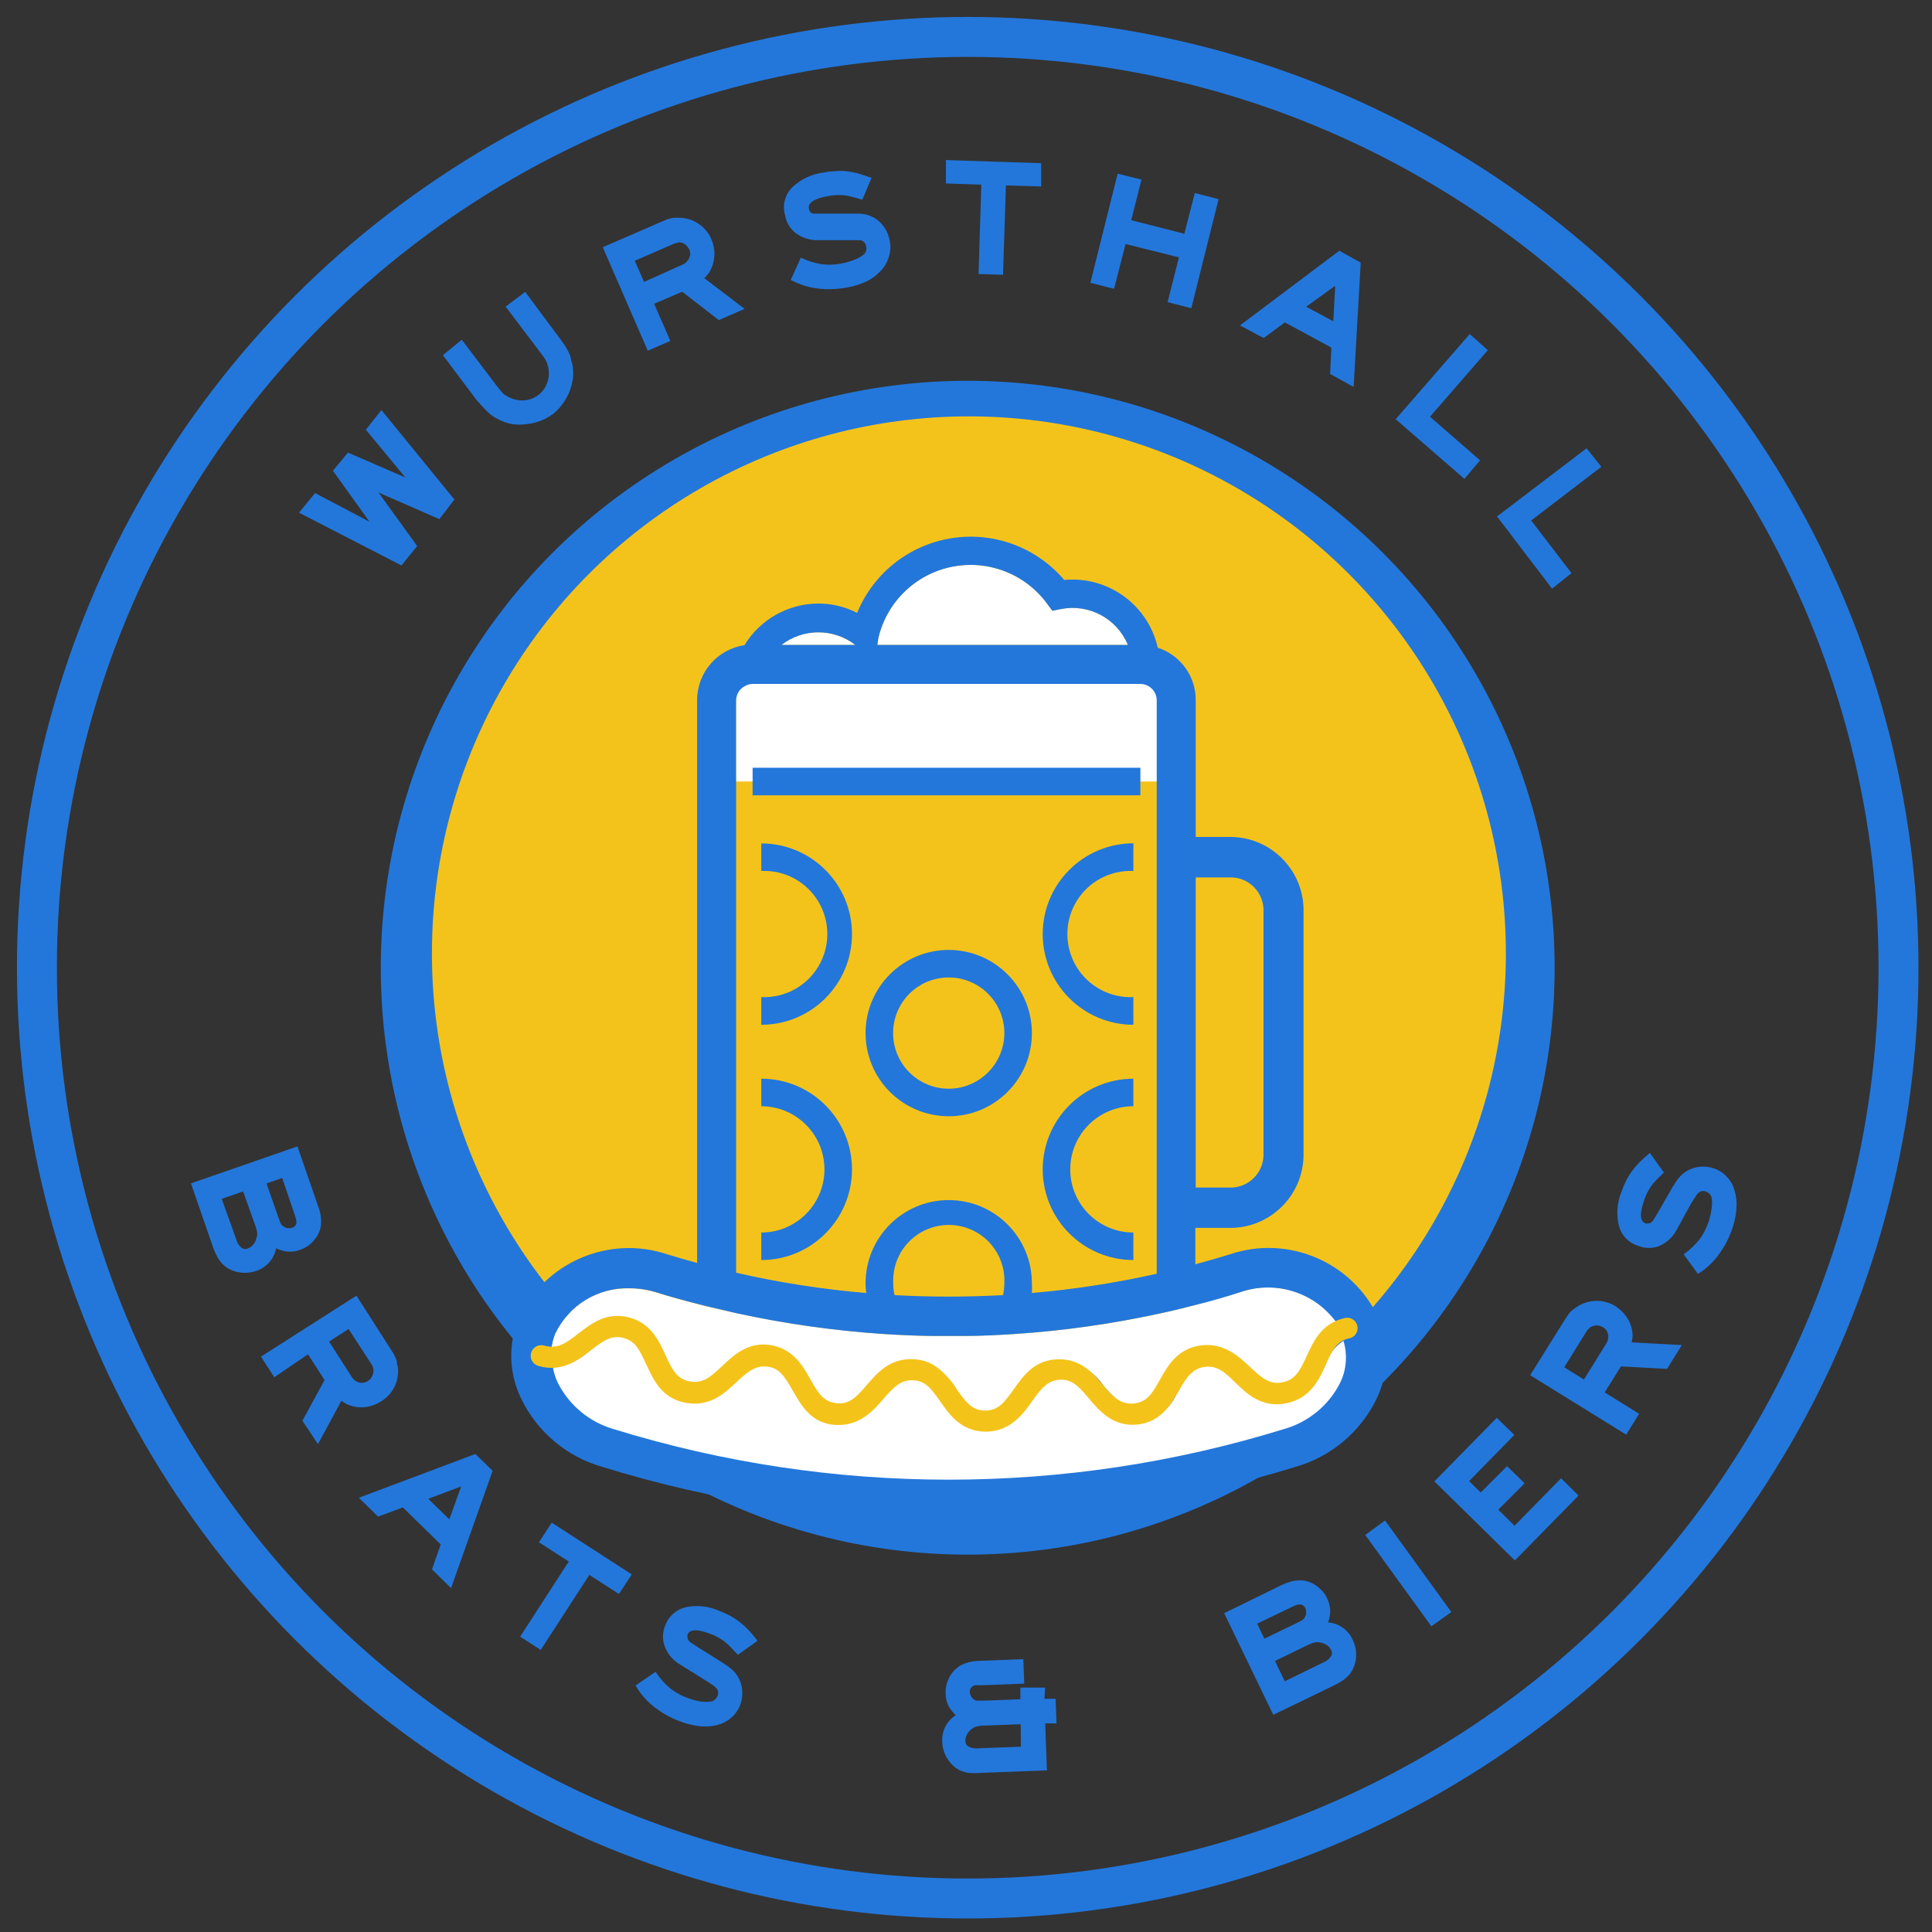
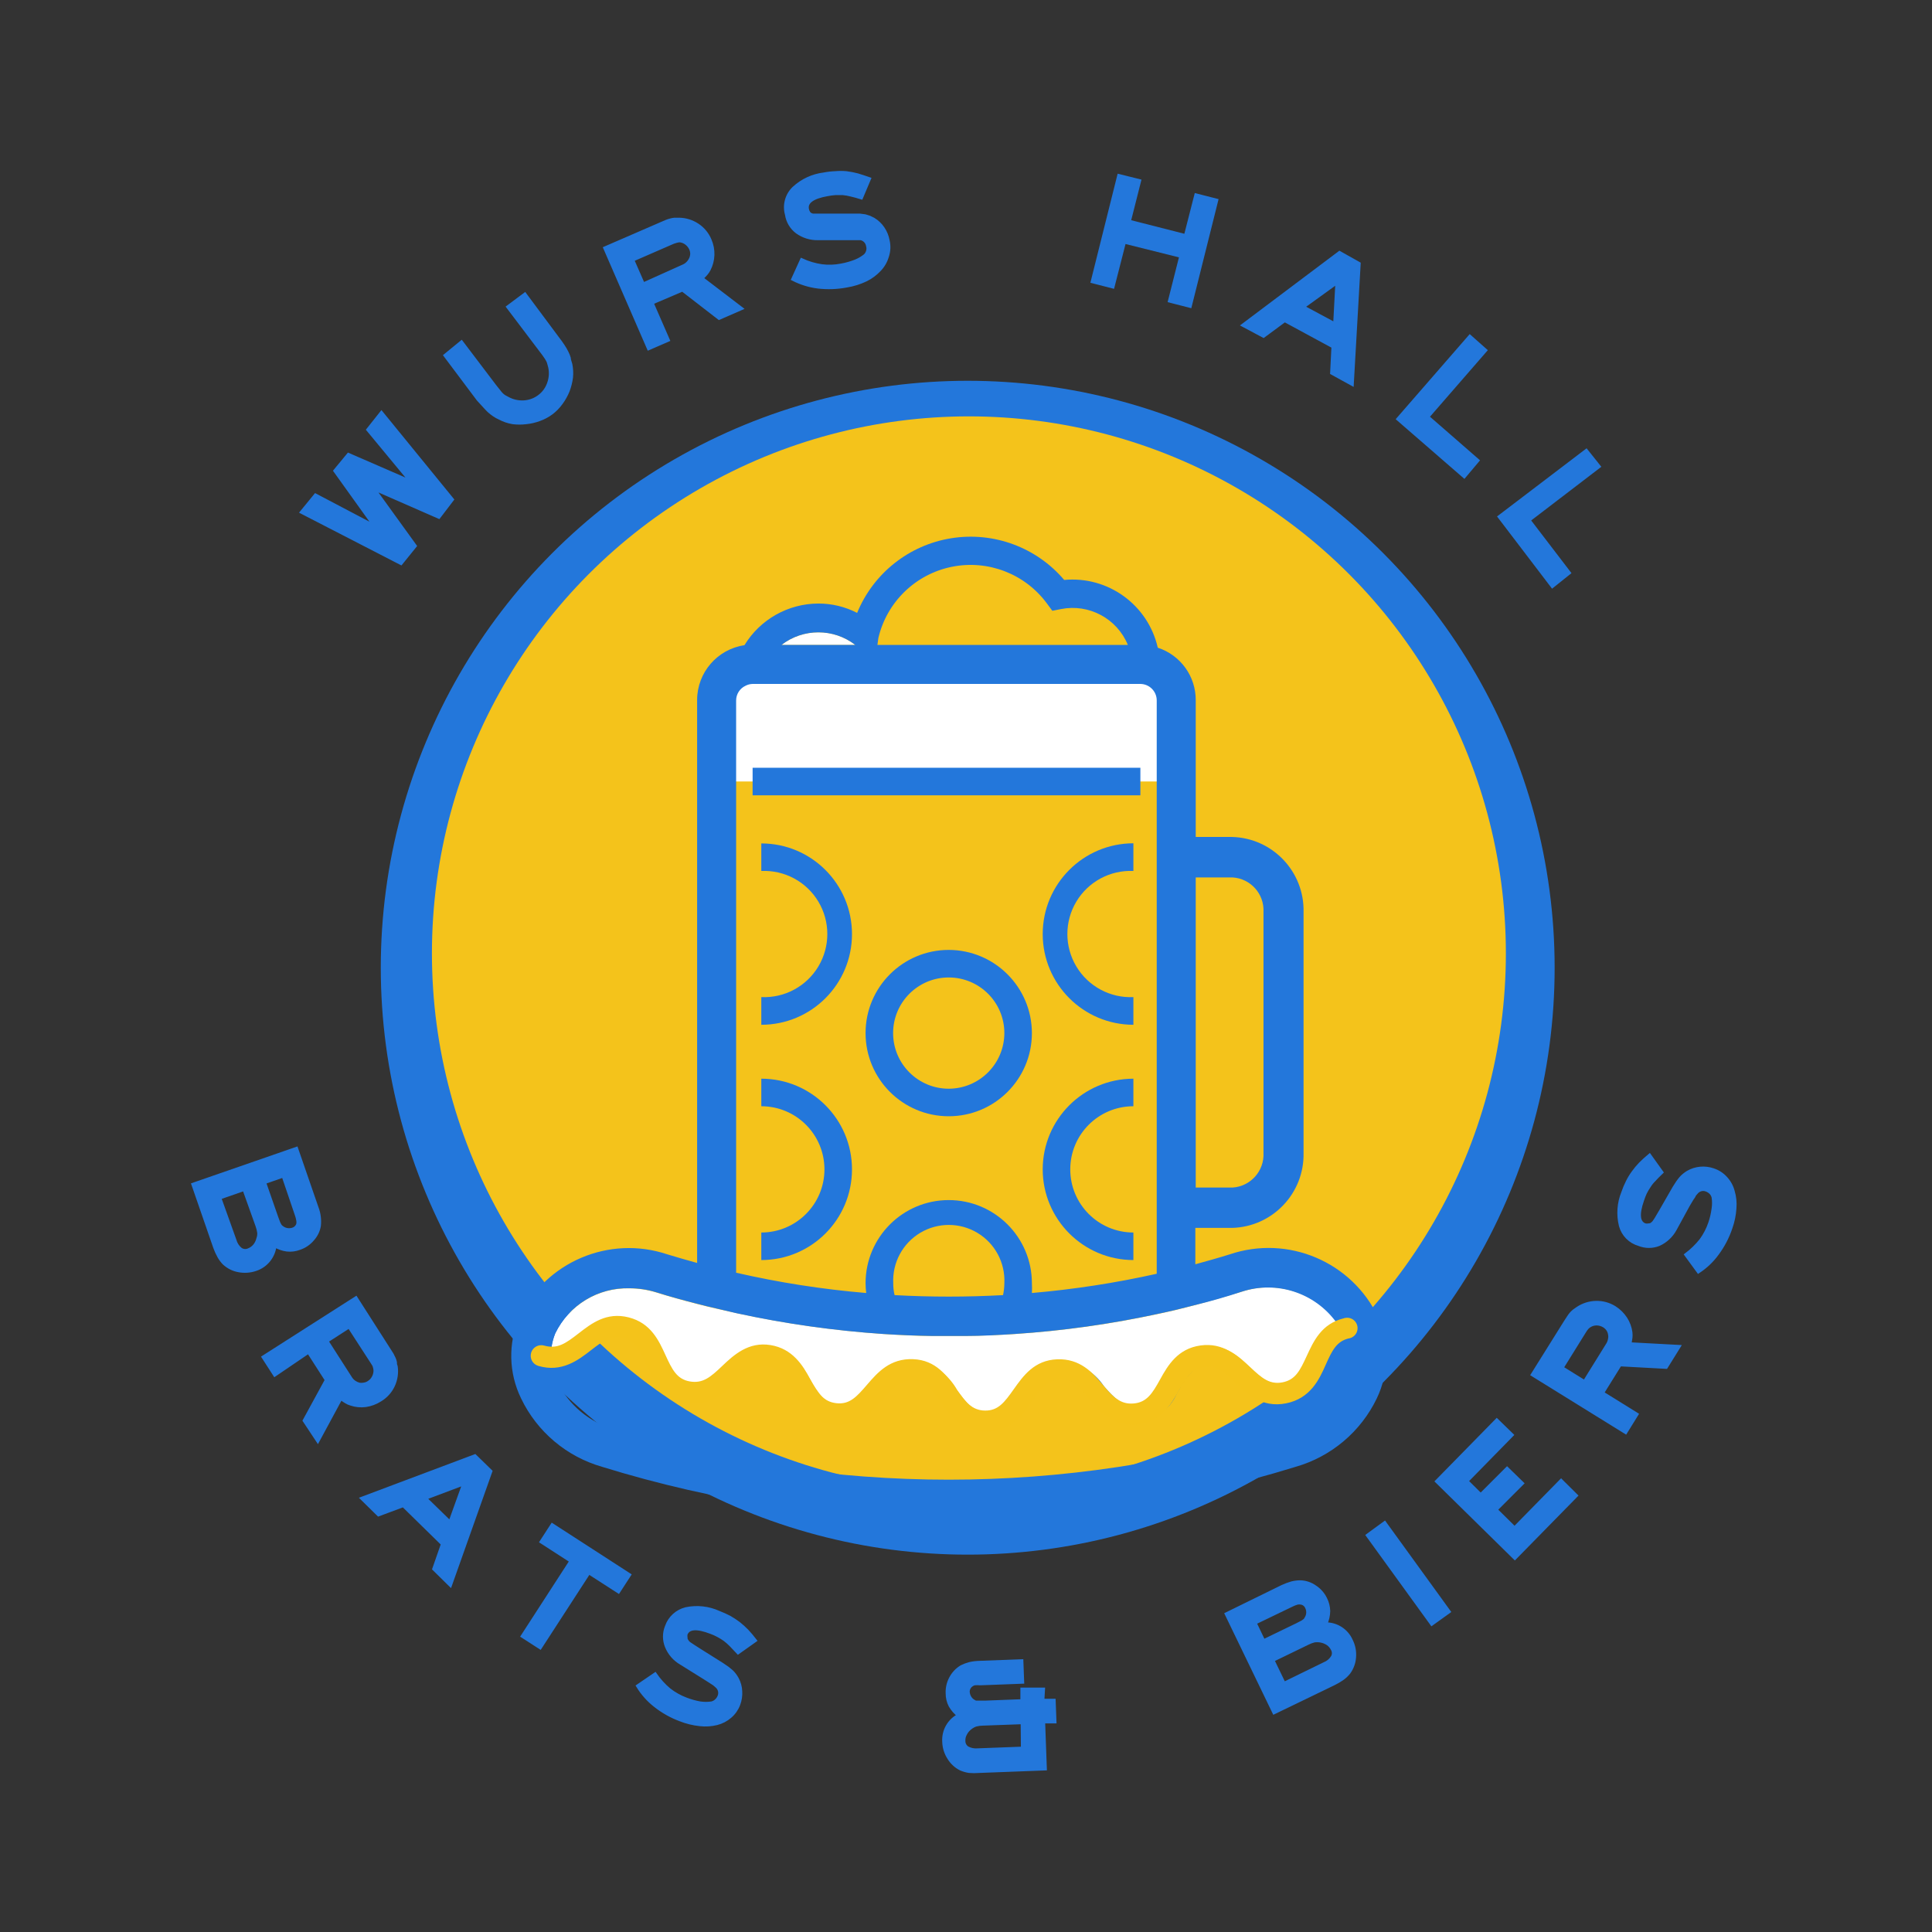
<svg xmlns="http://www.w3.org/2000/svg" width="256px" height="256px" viewBox="0 0 256 256" version="1.1">
  <rect x="0" y="0" width="256" height="256" fill="#333333" stroke="none" />
  <title>wh_webclip</title>
  <g id="wh_webclip" stroke="none" stroke-width="1" fill="none" fill-rule="evenodd">
    <g id="Wursthall-Logo" transform="translate(4, 4)">
      <path d="M37.951,156.013 C38.111,156.422 38.217,156.851 38.265,157.288 C38.309,157.671 38.309,158.058 38.265,158.441 C38.151,159.092 37.854,159.698 37.41,160.187 C36.951,160.74 36.346,161.151 35.663,161.375 C35.141,161.575 34.578,161.647 34.021,161.584 C33.446,161.508 32.892,161.311 32.397,161.008 C32.255,162.471 31.262,163.711 29.865,164.169 C29.146,164.413 28.376,164.468 27.629,164.326 C26.91,164.198 26.243,163.864 25.708,163.366 C25.449,163.099 25.225,162.8 25.045,162.475 C24.833,162.094 24.652,161.697 24.503,161.287 L21.621,152.957 L35.261,148.224 L37.951,156.013 Z M27.088,160.362 C27.212,160.82 27.474,161.228 27.839,161.532 C28.146,161.76 28.549,161.813 28.904,161.672 C29.22,161.556 29.502,161.364 29.725,161.113 C29.962,160.836 30.13,160.507 30.214,160.152 C30.309,159.895 30.351,159.622 30.336,159.349 C30.293,159.033 30.217,158.723 30.109,158.423 L28.363,153.55 L25.062,154.703 L27.088,160.362 Z M32.624,157.323 L32.851,157.934 C32.905,158.073 32.969,158.207 33.043,158.336 C33.093,158.428 33.158,158.51 33.235,158.58 L33.497,158.772 C33.893,159.006 34.371,159.057 34.807,158.912 C35.141,158.808 35.402,158.547 35.506,158.214 C35.539,158.04 35.539,157.863 35.506,157.69 C35.462,157.421 35.392,157.158 35.296,156.904 L33.55,151.769 L31,152.66 L32.624,157.323 Z" id="Shape" stroke="#2377DB" stroke-width="0.5" fill="#2377DB" fill-rule="nonzero" />
      <path d="M47.469,174.77 L47.923,175.486 C48.028,175.684 48.115,175.859 48.185,176.01 C48.256,176.167 48.309,176.331 48.343,176.499 C48.343,176.656 48.343,176.831 48.447,177.058 C48.573,177.914 48.445,178.788 48.081,179.573 C47.707,180.376 47.098,181.046 46.334,181.494 C45.761,181.857 45.119,182.095 44.448,182.193 C43.79,182.281 43.12,182.215 42.492,182.001 C42.271,181.935 42.059,181.842 41.863,181.721 C41.611,181.58 41.377,181.41 41.165,181.215 L38.108,186.873 L36.362,184.236 L39.296,178.857 L36.886,175.102 L32.415,178.141 L30.93,175.835 L43.155,168.029 L47.469,174.77 Z M42.439,178.647 C42.57,178.845 42.736,179.017 42.928,179.154 C43.12,179.288 43.332,179.388 43.557,179.451 C43.776,179.493 44.002,179.493 44.221,179.451 C44.453,179.422 44.674,179.338 44.867,179.206 C45.143,179.038 45.367,178.796 45.513,178.508 C45.67,178.218 45.748,177.893 45.74,177.565 C45.729,177.386 45.694,177.21 45.635,177.041 C45.635,176.918 45.461,176.709 45.286,176.412 L42.265,171.749 L39.261,173.687 L42.439,178.647 Z" id="Shape" stroke="#2377DB" stroke-width="0.5" fill="#2377DB" fill-rule="nonzero" />
      <path d="M60.987,190.96 L55.66,205.98 L53.53,203.884 L54.682,200.583 L49.443,195.448 L46.159,196.671 L44.011,194.558 L58.926,188.952 L60.987,190.96 Z M55.643,197.771 L57.529,192.532 L52.29,194.505 L55.643,197.771 Z" id="Shape" stroke="#2377DB" stroke-width="0.5" fill="#2377DB" fill-rule="nonzero" />
      <polygon id="Path" stroke="#2377DB" stroke-width="0.5" fill="#2377DB" fill-rule="nonzero" points="79.36 204.687 77.945 206.87 74.016 204.338 67.571 214.275 65.266 212.791 71.71 202.836 67.763 200.286 69.178 198.103" />
      <path d="M93.803,214.939 L92.843,213.926 C92.588,213.667 92.313,213.428 92.022,213.21 C91.747,213.019 91.461,212.844 91.166,212.686 C90.851,212.517 90.524,212.371 90.188,212.25 C88.319,211.534 87.202,211.621 86.852,212.529 C86.827,212.691 86.827,212.856 86.852,213.018 C86.847,213.17 86.896,213.319 86.992,213.437 C87.036,213.513 87.089,213.584 87.149,213.647 C87.214,213.722 87.291,213.787 87.376,213.839 L87.848,214.153 L88.721,214.712 L91.69,216.581 L92.406,217.07 L92.93,217.506 C93.078,217.645 93.212,217.797 93.332,217.961 C93.437,218.1 93.541,218.275 93.646,218.45 C93.92,218.955 94.075,219.517 94.1,220.091 C94.139,220.685 94.049,221.281 93.838,221.838 C93.607,222.454 93.223,223.001 92.721,223.427 C92.219,223.864 91.62,224.175 90.974,224.335 C90.244,224.517 89.486,224.564 88.739,224.475 C87.84,224.38 86.958,224.163 86.119,223.829 C84.935,223.385 83.828,222.761 82.835,221.977 C81.925,221.266 81.15,220.397 80.548,219.41 L82.801,217.873 C83.322,218.635 83.945,219.323 84.652,219.917 C85.329,220.447 86.082,220.871 86.887,221.174 C87.492,221.409 88.118,221.584 88.756,221.698 C89.271,221.775 89.795,221.775 90.31,221.698 C90.531,221.643 90.735,221.535 90.904,221.384 C91.089,221.222 91.233,221.018 91.323,220.79 C91.521,220.324 91.402,219.784 91.026,219.445 L90.869,219.305 C90.8,219.234 90.724,219.17 90.642,219.113 L90.188,218.816 L89.367,218.292 L86.259,216.354 C85.399,215.859 84.729,215.09 84.355,214.171 C84.01,213.325 84.01,212.379 84.355,211.534 C84.754,210.376 85.715,209.501 86.905,209.211 C88.369,208.904 89.894,209.075 91.254,209.7 C91.731,209.882 92.198,210.091 92.651,210.328 C93.075,210.57 93.483,210.838 93.873,211.132 C94.255,211.434 94.617,211.761 94.956,212.11 C95.305,212.477 95.655,212.896 96.021,213.367 L93.803,214.939 Z" id="Path" stroke="#2377DB" stroke-width="0.5" fill="#2377DB" fill-rule="nonzero" />
      <path d="M134.13,221.349 L135.632,221.349 L135.736,224.108 L134.234,224.108 L134.461,230.343 L125.729,230.675 C125.293,230.711 124.855,230.711 124.419,230.675 C124.053,230.619 123.696,230.519 123.354,230.378 C122.696,230.058 122.144,229.554 121.765,228.928 C121.352,228.293 121.122,227.555 121.101,226.798 C121.001,225.339 121.786,223.962 123.092,223.305 C122.624,222.95 122.232,222.504 121.939,221.995 C121.684,221.498 121.553,220.947 121.555,220.388 C121.519,219.676 121.682,218.969 122.026,218.345 C122.35,217.738 122.833,217.23 123.424,216.878 C123.77,216.708 124.133,216.573 124.506,216.476 C124.937,216.381 125.376,216.328 125.816,216.319 L131.353,216.109 L131.457,218.851 L125.921,219.061 C125.654,219.039 125.385,219.039 125.118,219.061 C124.945,219.107 124.784,219.19 124.646,219.305 C124.373,219.525 124.224,219.864 124.245,220.214 C124.264,220.467 124.342,220.712 124.472,220.93 C124.601,221.15 124.788,221.331 125.013,221.454 L125.257,221.593 L125.519,221.593 L126.515,221.593 L131.457,221.401 L131.457,219.864 L134.217,219.864 L134.13,221.349 Z M131.492,224.213 L126.253,224.405 C125.935,224.407 125.618,224.448 125.31,224.527 C125.051,224.614 124.809,224.744 124.594,224.912 C124.297,225.124 124.058,225.406 123.895,225.732 C123.729,226.024 123.65,226.358 123.668,226.693 C123.666,227.073 123.856,227.428 124.175,227.636 C124.591,227.862 125.065,227.959 125.537,227.915 L131.527,227.688 L131.492,224.213 Z" id="Shape" stroke="#2377DB" stroke-width="0.5" fill="#2377DB" fill-rule="nonzero" />
      <path d="M165.915,206.259 C166.322,206.07 166.743,205.913 167.173,205.788 C167.539,205.698 167.914,205.651 168.291,205.648 C168.987,205.665 169.662,205.89 170.229,206.294 C170.825,206.681 171.303,207.225 171.609,207.866 C171.863,208.364 172,208.914 172.011,209.473 C172,210.076 171.863,210.671 171.609,211.219 C173.082,211.189 174.427,212.051 175.015,213.402 C175.355,214.083 175.5,214.845 175.434,215.603 C175.385,216.328 175.131,217.025 174.7,217.611 C174.467,217.901 174.197,218.16 173.897,218.38 C173.543,218.631 173.169,218.853 172.779,219.043 L164.833,222.886 L158.545,209.874 L165.915,206.259 Z M167.854,211.324 L168.43,211.027 C168.562,210.967 168.685,210.891 168.797,210.8 C168.889,210.743 168.967,210.665 169.024,210.573 L169.181,210.294 C169.382,209.88 169.382,209.397 169.181,208.984 C169.048,208.661 168.757,208.43 168.413,208.372 C168.24,208.338 168.062,208.338 167.889,208.372 C167.63,208.447 167.378,208.547 167.138,208.669 L162.248,211.027 L163.418,213.472 L167.854,211.324 Z M171.522,216.476 C171.963,216.301 172.336,215.989 172.587,215.585 C172.781,215.257 172.781,214.849 172.587,214.52 C172.442,214.217 172.219,213.957 171.941,213.769 C171.64,213.572 171.301,213.441 170.945,213.385 C170.673,213.342 170.396,213.342 170.125,213.385 C169.822,213.461 169.529,213.573 169.251,213.717 L164.606,215.97 L166.125,219.113 L171.522,216.476 Z" id="Shape" stroke="#2377DB" stroke-width="0.5" fill="#2377DB" fill-rule="nonzero" />
      <polygon id="Path" stroke="#2377DB" stroke-width="0.5" fill="#2377DB" fill-rule="nonzero" points="179.468 197.824 187.956 209.543 185.721 211.149 177.25 199.448" />
      <polygon id="Path" stroke="#2377DB" stroke-width="0.5" fill="#2377DB" fill-rule="nonzero" points="194.331 184.219 196.304 186.14 190.314 192.252 192.2 194.121 195.693 190.628 197.666 192.549 194.174 196.042 196.688 198.522 202.854 192.235 204.81 194.174 196.723 202.417 186.419 192.287" />
      <path d="M203.412,171.242 L203.866,170.544 C203.972,170.378 204.088,170.221 204.216,170.072 C204.329,169.947 204.452,169.83 204.583,169.723 L205.054,169.391 C205.773,168.909 206.616,168.642 207.482,168.623 C208.352,168.602 209.208,168.839 209.944,169.304 C210.516,169.669 211.004,170.151 211.376,170.718 C211.74,171.276 211.973,171.909 212.057,172.57 C212.083,172.796 212.083,173.024 212.057,173.251 C212.025,173.539 211.973,173.825 211.9,174.106 L218.415,174.456 L216.755,177.128 L210.643,176.796 L208.285,180.586 L212.843,183.415 L211.394,185.755 L199.099,178.141 L203.412,171.242 Z M209.071,174.124 C209.193,173.92 209.276,173.695 209.315,173.46 C209.368,173.23 209.368,172.992 209.315,172.762 C209.282,172.542 209.198,172.333 209.071,172.15 C208.94,171.963 208.774,171.803 208.582,171.679 C208.304,171.503 207.985,171.401 207.656,171.382 C207.329,171.362 207.002,171.434 206.713,171.592 C206.559,171.675 206.417,171.781 206.294,171.906 C206.136,172.09 205.996,172.289 205.875,172.5 L202.923,177.25 L205.962,179.136 L209.071,174.124 Z" id="Shape" stroke="#2377DB" stroke-width="0.5" fill="#2377DB" fill-rule="nonzero" />
      <path d="M216.144,151.332 C215.76,151.699 215.428,152.031 215.166,152.328 C214.904,152.583 214.675,152.871 214.485,153.184 C214.296,153.457 214.127,153.743 213.979,154.039 C213.831,154.364 213.703,154.696 213.594,155.035 C212.931,156.939 213.07,158.039 213.979,158.353 C214.146,158.387 214.318,158.387 214.485,158.353 C214.636,158.35 214.782,158.301 214.904,158.214 L215.096,158.039 C215.166,157.973 215.225,157.896 215.271,157.812 C215.387,157.657 215.492,157.493 215.585,157.323 C215.708,157.113 215.882,156.799 216.109,156.432 L217.856,153.393 L218.327,152.66 C218.467,152.468 218.607,152.275 218.746,152.118 C218.873,151.971 219.013,151.837 219.166,151.717 C219.321,151.59 219.485,151.474 219.655,151.367 C220.673,150.779 221.898,150.664 223.008,151.053 C223.639,151.258 224.205,151.626 224.65,152.118 C225.111,152.611 225.441,153.211 225.61,153.865 C225.824,154.589 225.901,155.347 225.837,156.1 C225.781,156.995 225.599,157.877 225.296,158.72 C224.891,159.922 224.302,161.053 223.549,162.073 C222.87,163.016 222.023,163.827 221.052,164.466 L219.445,162.265 C220.181,161.711 220.845,161.065 221.419,160.344 C221.927,159.646 222.328,158.874 222.606,158.056 C222.814,157.444 222.96,156.812 223.043,156.17 C223.124,155.661 223.124,155.142 223.043,154.633 C222.989,154.404 222.874,154.193 222.711,154.022 C222.536,153.853 222.328,153.722 222.1,153.638 C221.628,153.461 221.096,153.601 220.772,153.987 L220.633,154.144 L220.458,154.371 C220.458,154.494 220.283,154.651 220.161,154.86 L219.672,155.681 L217.926,158.877 C217.453,159.746 216.712,160.439 215.812,160.851 C214.967,161.195 214.021,161.195 213.175,160.851 C211.999,160.514 211.085,159.586 210.765,158.406 C210.403,156.948 210.513,155.413 211.079,154.022 C211.243,153.537 211.441,153.064 211.673,152.607 C211.886,152.172 212.137,151.757 212.424,151.367 C212.709,150.965 213.024,150.586 213.367,150.232 C213.717,149.883 214.118,149.516 214.572,149.132 L216.144,151.332 Z" id="Path" stroke="#2377DB" stroke-width="0.5" fill="#2377DB" fill-rule="nonzero" />
      <circle id="Oval" fill="#2377DB" fill-rule="nonzero" cx="124.227" cy="124.227" r="77.771" />
-       <circle id="Oval" stroke="#2377DB" stroke-width="5.292" cx="124.227" cy="124.227" r="123.336" />
      <polygon id="Path" stroke="#2377DB" stroke-width="0.5" fill="#2377DB" fill-rule="nonzero" points="37.811 61.651 45.775 65.842 40.431 58.385 42.177 56.272 50.578 59.922 44.797 52.936 46.544 50.735 55.887 62.192 54.141 64.48 45.408 60.655 50.962 68.34 49.128 70.61 36.012 63.851" />
      <path d="M57.145,41.374 L61.528,47.155 L62.07,47.836 C62.184,47.988 62.307,48.134 62.437,48.273 C62.55,48.382 62.673,48.481 62.803,48.57 L63.257,48.814 C63.913,49.176 64.658,49.345 65.406,49.303 C66.152,49.266 66.871,49.004 67.466,48.552 C68.06,48.114 68.505,47.504 68.741,46.806 C68.997,46.1 69.046,45.337 68.881,44.605 C68.844,44.434 68.797,44.265 68.741,44.099 C68.706,43.95 68.647,43.809 68.567,43.679 C68.479,43.516 68.38,43.358 68.27,43.208 C68.148,43.016 67.973,42.789 67.746,42.492 L63.345,36.676 L65.545,35.034 L69.859,40.833 C70.139,41.199 70.383,41.531 70.575,41.828 C70.757,42.097 70.92,42.377 71.064,42.666 C71.196,42.911 71.301,43.168 71.379,43.435 C71.379,43.697 71.518,43.976 71.588,44.273 C71.705,44.848 71.734,45.436 71.675,46.02 C71.598,46.617 71.451,47.203 71.239,47.766 C71.005,48.344 70.7,48.889 70.331,49.39 C69.974,49.889 69.545,50.331 69.056,50.7 C68.565,51.063 68.024,51.352 67.449,51.556 C66.887,51.764 66.3,51.899 65.703,51.958 C65.123,52.029 64.536,52.029 63.956,51.958 C63.345,51.857 62.755,51.657 62.21,51.364 C61.946,51.25 61.694,51.109 61.459,50.945 C61.226,50.785 61.004,50.61 60.795,50.421 C60.585,50.211 60.358,49.984 60.131,49.722 L59.38,48.901 L55.032,43.103 L57.145,41.374 Z" id="Path" stroke="#2377DB" stroke-width="0.5" fill="#2377DB" fill-rule="nonzero" />
      <path d="M83.569,25.691 L84.337,25.359 C84.52,25.29 84.707,25.231 84.896,25.184 C85.056,25.14 85.22,25.111 85.385,25.097 L85.962,25.097 C86.832,25.105 87.682,25.366 88.407,25.848 C89.131,26.324 89.697,27.005 90.031,27.804 C90.307,28.43 90.438,29.111 90.415,29.795 C90.392,30.452 90.225,31.096 89.926,31.681 C89.821,31.887 89.692,32.081 89.542,32.257 C89.356,32.479 89.152,32.683 88.931,32.869 L94.17,36.868 L91.288,38.126 L86.433,34.371 L82.346,36.117 L84.495,41.042 L81.962,42.143 L76.199,28.887 L83.569,25.691 Z M86.573,31.279 C86.798,31.183 87,31.04 87.167,30.86 C87.328,30.699 87.458,30.509 87.551,30.301 C87.646,30.093 87.7,29.867 87.708,29.638 C87.705,29.41 87.658,29.184 87.568,28.974 C87.437,28.678 87.233,28.419 86.975,28.223 C86.718,28.02 86.409,27.893 86.084,27.856 C85.912,27.86 85.741,27.89 85.577,27.944 C85.349,28.003 85.127,28.085 84.914,28.188 L79.779,30.424 L81.211,33.69 L86.573,31.279 Z" id="Shape" stroke="#2377DB" stroke-width="0.5" fill="#2377DB" fill-rule="nonzero" />
      <path d="M110.115,22.163 C109.609,22.006 109.155,21.883 108.771,21.796 C108.416,21.703 108.053,21.638 107.688,21.604 L106.692,21.604 C106.335,21.629 105.979,21.676 105.627,21.744 C103.654,22.093 102.763,22.757 102.937,23.7 C102.959,23.868 103.018,24.03 103.112,24.171 C103.185,24.305 103.302,24.41 103.444,24.468 L103.671,24.555 L103.968,24.555 L104.544,24.555 L105.592,24.555 L109.085,24.555 L109.941,24.555 L110.622,24.643 L111.181,24.817 L111.722,25.079 C112.216,25.375 112.639,25.774 112.962,26.25 C113.293,26.733 113.519,27.28 113.626,27.856 C113.798,28.568 113.762,29.313 113.521,30.005 C113.325,30.662 112.971,31.262 112.491,31.751 C111.99,32.282 111.399,32.72 110.744,33.043 C109.931,33.432 109.067,33.703 108.177,33.847 C106.934,34.083 105.662,34.13 104.405,33.986 C103.254,33.844 102.137,33.501 101.104,32.974 L102.239,30.476 C103.081,30.865 103.975,31.13 104.894,31.262 C105.748,31.371 106.615,31.342 107.461,31.175 C108.099,31.06 108.725,30.885 109.33,30.651 C109.808,30.463 110.256,30.204 110.657,29.882 C110.823,29.718 110.943,29.513 111.006,29.288 C111.077,29.055 111.077,28.806 111.006,28.572 C110.93,28.077 110.554,27.68 110.063,27.577 L109.854,27.577 L109.557,27.577 L108.998,27.577 L108.037,27.577 L104.37,27.577 C103.379,27.593 102.411,27.287 101.61,26.704 C100.882,26.152 100.4,25.337 100.265,24.433 C99.908,23.193 100.264,21.856 101.191,20.958 C102.289,19.935 103.683,19.287 105.173,19.106 C105.674,19.007 106.182,18.949 106.692,18.932 C107.175,18.888 107.66,18.888 108.142,18.932 C108.631,18.993 109.115,19.086 109.592,19.211 C110.081,19.351 110.587,19.526 111.146,19.718 L110.115,22.163 Z" id="Path" stroke="#2377DB" stroke-width="0.5" fill="#2377DB" fill-rule="nonzero" />
-       <polygon id="Path" stroke="#2377DB" stroke-width="0.5" fill="#2377DB" fill-rule="nonzero" points="133.71 17.866 133.71 20.451 129.047 20.312 128.663 32.153 125.921 32.065 126.288 20.224 121.59 20.067 121.59 17.465" />
      <polygon id="Path" stroke="#2377DB" stroke-width="0.5" fill="#2377DB" fill-rule="nonzero" points="146.949 19.98 145.586 25.359 153.114 27.28 154.494 21.883 157.166 22.565 153.673 36.536 151.018 35.855 152.52 29.917 144.958 28.031 143.438 33.969 140.784 33.288 144.277 19.316" />
      <path d="M176.045,30.948 L175.137,46.858 L172.5,45.408 L172.674,41.915 L166.23,38.423 L163.418,40.501 L160.763,39.086 L173.495,29.515 L176.045,30.948 Z M172.901,38.981 L173.198,33.358 L168.605,36.676 L172.901,38.981 Z" id="Shape" stroke="#2377DB" stroke-width="0.5" fill="#2377DB" fill-rule="nonzero" />
      <polygon id="Path" stroke="#2377DB" stroke-width="0.5" fill="#2377DB" fill-rule="nonzero" points="192.794 42.422 185.127 51.242 191.763 57.023 190.017 59.101 181.285 51.521 190.768 40.623" />
      <polygon id="Path" stroke="#2377DB" stroke-width="0.5" fill="#2377DB" fill-rule="nonzero" points="207.831 57.808 198.54 64.917 203.884 71.903 201.701 73.649 194.715 64.48 206.189 55.748" />
      <circle id="Oval" fill="#F4C31B" fill-rule="nonzero" cx="124.384" cy="122.323" r="71.152" />
      <rect id="Rectangle" fill="#FFFFFF" fill-rule="nonzero" x="90.31" y="83.866" width="61.494" height="15.683" />
-       <path d="M128.488,81.456 L145.447,81.456 C144.009,77.961 140.299,75.971 136.592,76.705 L135.439,76.932 L134.741,75.989 C131.843,72.034 126.908,70.128 122.103,71.108 C117.299,72.087 113.504,75.774 112.386,80.548 L112.176,81.456 L128.488,81.456 L128.488,81.456 Z" id="Path" fill="#FFFFFF" fill-rule="nonzero" />
      <path d="M99.549,81.456 L109.33,81.456 C106.449,79.231 102.43,79.231 99.549,81.456 L99.549,81.456 Z" id="Path" fill="#FFFFFF" fill-rule="nonzero" />
      <path d="M79.273,170.753 C82.119,171.434 83.167,173.775 84.023,175.661 C84.879,177.547 85.577,178.927 87.376,179.294 C87.707,179.336 88.041,179.336 88.372,179.294 C89.358,179.141 90.266,178.669 90.957,177.949 L91.847,177.145 C92.397,176.614 92.981,176.118 93.594,175.661 C94.864,174.611 96.525,174.159 98.152,174.421 C101.051,174.823 102.326,177.041 103.392,178.839 C104.457,180.638 105.243,181.931 107.077,182.123 C108.91,182.315 109.854,181.285 111.303,179.608 C112.753,177.931 114.29,176.115 117.259,176.29 C117.69,176.31 118.118,176.38 118.534,176.499 L118.534,176.499 C120.357,177.179 121.88,178.485 122.83,180.184 C124.087,181.931 124.961,183.083 126.794,183.101 C128.628,183.118 129.484,181.983 130.759,180.184 C132.034,178.385 133.326,176.482 136.225,176.394 C138.636,176.449 140.862,177.7 142.163,179.73 C143.613,181.477 144.574,182.402 146.407,182.263 C147.599,182.123 148.647,181.413 149.219,180.359 C149.499,179.94 149.778,179.486 150.075,178.979 C150.599,178.051 151.226,177.184 151.944,176.394 C152.63,175.588 153.524,174.984 154.528,174.648 C154.827,174.56 155.13,174.49 155.437,174.438 C158.371,174.019 160.187,175.766 161.689,177.18 C163.191,178.595 164.361,179.625 166.177,179.276 C167.994,178.927 168.623,177.669 169.531,175.643 C170.15,173.771 171.428,172.188 173.128,171.19 C170.273,167.269 165.217,165.633 160.606,167.138 C158.604,167.743 156.578,168.326 154.528,168.885 L151.944,169.548 C151.088,169.758 150.197,169.932 149.359,170.125 C143.15,171.461 136.852,172.342 130.514,172.762 C128.331,172.901 126.148,172.989 123.983,173.024 C122.527,173.024 121.078,173.024 119.634,173.024 C117.451,173.024 115.268,172.901 113.102,172.762 C106.552,172.32 100.043,171.398 93.629,170.002 L90.957,169.408 C90.101,169.216 89.21,169.007 88.372,168.78 C86.538,168.308 84.722,167.802 82.905,167.243 C81.773,166.897 80.596,166.72 79.412,166.719 C75.239,166.597 71.383,168.935 69.562,172.692 C69.308,173.319 69.138,173.976 69.056,174.648 C70.448,174.505 71.749,173.888 72.741,172.901 C74.383,171.592 76.408,170.02 79.273,170.753 Z" id="Path" fill="#FFFFFF" fill-rule="nonzero" />
-       <path d="M171.644,176.726 C170.753,178.682 169.653,181.11 166.544,181.739 C163.435,182.367 161.479,180.481 159.943,179.014 C158.406,177.547 157.358,176.674 155.699,176.918 C155.252,176.979 154.823,177.134 154.441,177.372 C153.481,178.091 152.719,179.04 152.223,180.132 L151.856,180.761 C150.898,182.869 148.915,184.33 146.617,184.62 C145.351,184.738 144.081,184.437 143.002,183.765 C141.986,183.071 141.079,182.229 140.312,181.267 C138.932,179.66 137.972,178.7 136.33,178.77 C134.688,178.839 133.798,179.905 132.558,181.634 C132.04,182.394 131.455,183.107 130.811,183.765 C129.71,184.904 128.186,185.536 126.602,185.511 C125.014,185.528 123.488,184.898 122.376,183.765 C121.732,183.101 121.147,182.382 120.629,181.616 C119.407,179.87 118.568,178.822 116.892,178.752 C115.215,178.682 114.272,179.625 112.875,181.232 C112.107,182.209 111.194,183.063 110.168,183.765 C109.123,184.409 107.897,184.697 106.675,184.585 C105.81,184.494 104.975,184.213 104.23,183.765 C102.909,182.813 101.846,181.546 101.139,180.079 C100.091,178.228 99.392,177.093 97.646,176.848 C95.899,176.604 94.956,177.46 93.437,178.909 L93.437,178.909 C92.675,179.689 91.818,180.369 90.887,180.935 C90.106,181.395 89.225,181.659 88.319,181.704 C87.827,181.771 87.327,181.771 86.835,181.704 C83.726,181.075 82.626,178.647 81.753,176.691 C80.879,174.735 80.251,173.53 78.609,173.198 C76.967,172.866 75.85,173.548 74.155,174.945 C72.766,176.245 70.985,177.05 69.091,177.233 C69.211,177.949 69.423,178.648 69.719,179.311 C71.235,182.37 73.977,184.642 77.264,185.563 C106.177,194.488 137.108,194.488 166.02,185.563 C169.31,184.648 172.055,182.374 173.565,179.311 C174.41,177.552 174.572,175.542 174.019,173.67 C172.904,174.39 172.066,175.467 171.644,176.726 Z" id="Path" fill="#FFFFFF" fill-rule="nonzero" />
      <path d="M96.877,107.758 L96.877,111.408 C99.954,111.267 102.859,112.829 104.44,115.472 C106.02,118.116 106.02,121.414 104.44,124.057 C102.859,126.701 99.954,128.262 96.877,128.122 L96.877,131.789 C103.513,131.789 108.893,126.41 108.893,119.774 C108.893,113.137 103.513,107.758 96.877,107.758 L96.877,107.758 Z" id="Path" fill="#2377DB" fill-rule="nonzero" />
      <path d="M134.165,119.774 C134.174,126.406 139.548,131.78 146.18,131.789 L146.18,128.122 C143.104,128.262 140.198,126.701 138.618,124.057 C137.037,121.414 137.037,118.116 138.618,115.472 C140.198,112.829 143.104,111.267 146.18,111.408 L146.18,107.74 C139.541,107.75 134.165,113.135 134.165,119.774 L134.165,119.774 Z" id="Path" fill="#2377DB" fill-rule="nonzero" />
      <path d="M96.877,138.932 L96.877,142.583 C101.497,142.583 105.243,146.328 105.243,150.948 C105.243,155.568 101.497,159.314 96.877,159.314 L96.877,162.964 C103.513,162.964 108.893,157.584 108.893,150.948 C108.893,144.312 103.513,138.932 96.877,138.932 Z" id="Path" fill="#2377DB" fill-rule="nonzero" />
      <path d="M134.165,150.948 C134.174,157.58 139.548,162.954 146.18,162.964 L146.18,159.314 C141.56,159.314 137.815,155.568 137.815,150.948 C137.815,146.328 141.56,142.583 146.18,142.583 L146.18,138.932 C139.548,138.942 134.174,144.316 134.165,150.948 L134.165,150.948 Z" id="Path" fill="#2377DB" fill-rule="nonzero" />
      <path d="M121.712,121.869 C115.626,121.869 110.692,126.803 110.692,132.89 C110.692,138.976 115.626,143.91 121.712,143.91 C127.798,143.91 132.732,138.976 132.732,132.89 C132.723,126.807 127.794,121.879 121.712,121.869 Z M121.712,140.26 C117.642,140.26 114.342,136.96 114.342,132.89 C114.342,128.819 117.642,125.519 121.712,125.519 C125.783,125.519 129.082,128.819 129.082,132.89 C129.073,136.956 125.779,140.25 121.712,140.26 Z" id="Shape" fill="#2377DB" fill-rule="nonzero" />
      <polygon id="Path" fill="#2377DB" fill-rule="nonzero" points="147.106 101.296 147.106 100.038 147.106 97.733 95.725 97.733 95.725 100.178 95.725 101.296 95.725 101.383 147.106 101.383" />
      <path d="M178.63,170.561 C175.134,163.181 166.663,159.592 158.93,162.213 C157.428,162.685 155.908,163.104 154.389,163.523 L154.389,158.703 L159.261,158.703 C164.621,158.56 168.854,154.107 168.727,148.748 L168.727,116.857 C168.854,111.497 164.621,107.045 159.261,106.902 L154.441,106.902 L154.441,88.808 C154.467,85.632 152.432,82.805 149.411,81.823 C148.121,76.14 142.813,72.297 137.011,72.846 C133.336,68.52 127.671,66.425 122.065,67.317 C116.46,68.209 111.725,71.959 109.574,77.212 C107.987,76.393 106.226,75.968 104.439,75.972 C100.436,75.982 96.725,78.072 94.642,81.491 C91.048,82.026 88.384,85.105 88.372,88.739 L88.372,163.348 C87.062,162.981 85.752,162.615 84.442,162.213 L84.442,162.213 C76.724,159.622 68.287,163.207 64.794,170.561 C63.312,174.001 63.401,177.916 65.039,181.285 C67.16,185.712 71.077,189.018 75.797,190.366 C105.719,199.622 137.74,199.622 167.662,190.366 C172.387,189.019 176.309,185.713 178.438,181.285 C180.052,177.907 180.122,173.995 178.63,170.561 L178.63,170.561 Z M154.441,112.264 L159.314,112.264 C161.713,112.404 163.547,114.457 163.418,116.857 L163.418,148.748 C163.547,151.15 161.715,153.208 159.314,153.358 L154.441,153.358 L154.441,112.264 Z M112.386,80.548 C113.504,75.774 117.299,72.087 122.103,71.108 C126.908,70.128 131.843,72.034 134.741,75.989 L135.439,76.932 L136.592,76.705 C140.299,75.971 144.009,77.961 145.447,81.456 L112.264,81.456 L112.386,80.548 Z M109.33,81.456 L99.549,81.456 C102.43,79.231 106.449,79.231 109.33,81.456 L109.33,81.456 Z M93.541,101.296 L93.541,88.808 C93.545,87.977 94.028,87.221 94.781,86.87 C95.072,86.715 95.395,86.632 95.725,86.625 L147.106,86.625 C148.305,86.635 149.272,87.61 149.272,88.808 L149.272,164.78 C143.821,165.998 138.296,166.849 132.732,167.33 C132.759,166.9 132.759,166.468 132.732,166.038 C132.732,159.951 127.798,155.017 121.712,155.017 C115.626,155.017 110.692,159.951 110.692,166.038 C110.694,166.47 110.723,166.902 110.779,167.33 C104.977,166.842 99.217,165.943 93.541,164.641 L93.541,101.296 Z M129.082,166.038 C129.078,166.566 129.019,167.093 128.908,167.61 C124.12,167.872 119.322,167.872 114.534,167.61 C114.414,167.094 114.355,166.567 114.359,166.038 C114.227,163.322 115.601,160.754 117.933,159.357 C120.265,157.96 123.177,157.96 125.509,159.357 C127.841,160.754 129.215,163.322 129.082,166.038 Z M69.58,172.674 C71.401,168.918 75.257,166.579 79.43,166.701 C80.614,166.703 81.791,166.879 82.923,167.225 C84.669,167.784 86.555,168.291 88.389,168.762 C89.245,168.989 90.136,169.199 90.974,169.391 L93.559,170.002 C99.974,171.398 106.482,172.32 113.032,172.762 C115.198,172.901 117.381,172.989 119.564,173.024 C121.008,173.024 122.457,173.024 123.913,173.024 C126.078,173.024 128.261,172.901 130.445,172.762 C136.782,172.342 143.08,171.461 149.289,170.125 C150.162,169.932 151.035,169.758 151.874,169.548 L154.459,168.902 C156.496,168.401 158.522,167.819 160.536,167.155 C165.147,165.651 170.203,167.287 173.059,171.207 C171.325,172.213 170.025,173.824 169.408,175.731 C168.5,177.757 167.837,178.997 166.055,179.363 C164.274,179.73 163.174,178.787 161.567,177.268 C159.96,175.748 158.248,174.106 155.314,174.526 C155.008,174.577 154.704,174.647 154.406,174.735 C153.456,175.066 152.607,175.638 151.944,176.394 C151.271,177.179 150.685,178.034 150.197,178.944 C149.9,179.451 149.621,179.905 149.341,180.324 C148.77,181.378 147.721,182.088 146.53,182.228 C144.783,182.367 143.735,181.372 142.286,179.695 C140.953,177.642 138.673,176.401 136.225,176.394 C133.274,176.517 131.807,178.595 130.619,180.272 C129.432,181.948 128.471,183.188 126.655,183.188 C124.838,183.188 123.948,182.07 122.69,180.272 C121.74,178.573 120.218,177.267 118.394,176.586 L118.394,176.586 C117.978,176.467 117.551,176.397 117.119,176.377 C114.15,176.185 112.508,178.123 111.163,179.695 C109.819,181.267 108.736,182.367 106.937,182.21 C105.138,182.053 104.352,180.83 103.252,178.927 C102.152,177.023 100.964,174.91 98.012,174.508 C96.385,174.247 94.724,174.698 93.454,175.748 C92.841,176.206 92.258,176.701 91.708,177.233 L90.817,178.036 C90.126,178.756 89.218,179.229 88.232,179.381 C87.902,179.423 87.567,179.423 87.237,179.381 C85.49,179.014 84.792,177.757 83.883,175.748 C82.975,173.74 82.085,171.434 79.273,170.753 C76.461,170.072 74.383,171.592 72.758,172.849 C71.766,173.836 70.465,174.452 69.073,174.595 C69.158,173.936 69.328,173.29 69.58,172.674 L69.58,172.674 Z M173.635,179.119 C172.124,182.182 169.38,184.456 166.09,185.371 C137.178,194.296 106.246,194.296 77.334,185.371 C74.073,184.432 71.359,182.162 69.859,179.119 C69.562,178.456 69.351,177.757 69.23,177.041 C71.125,176.857 72.906,176.053 74.295,174.753 C76.042,173.443 77.107,172.657 78.749,173.006 C80.39,173.355 81.019,174.613 81.892,176.499 C82.766,178.385 83.831,181.023 86.905,181.634 C87.397,181.701 87.897,181.701 88.389,181.634 C89.295,181.589 90.176,181.325 90.957,180.865 C91.888,180.299 92.745,179.619 93.506,178.839 L93.506,178.839 C95.026,177.39 96.039,176.534 97.715,176.779 C99.392,177.023 100.108,178.158 101.208,180.01 C101.916,181.476 102.979,182.743 104.3,183.695 C105.045,184.144 105.88,184.424 106.745,184.515 C107.967,184.627 109.193,184.339 110.238,183.695 C111.264,182.993 112.176,182.139 112.945,181.162 C114.342,179.555 115.268,178.56 116.962,178.682 C118.656,178.805 119.477,179.817 120.699,181.546 C121.217,182.313 121.801,183.031 122.446,183.695 C123.558,184.828 125.084,185.458 126.672,185.441 C128.256,185.466 129.78,184.834 130.881,183.695 C131.525,183.038 132.11,182.325 132.628,181.564 C133.868,179.817 134.706,178.77 136.4,178.7 C138.094,178.63 139.002,179.59 140.382,181.197 C141.149,182.159 142.056,183.001 143.072,183.695 C144.151,184.367 145.421,184.668 146.687,184.55 C148.985,184.261 150.968,182.8 151.926,180.691 L152.293,180.062 C152.788,178.97 153.551,178.021 154.511,177.303 C154.893,177.064 155.322,176.909 155.768,176.848 C157.428,176.604 158.458,177.477 160.012,178.944 C161.567,180.411 163.505,182.263 166.614,181.669 C169.723,181.075 170.823,178.612 171.714,176.656 C172.114,175.316 172.982,174.164 174.159,173.408 C174.708,175.31 174.521,177.349 173.635,179.119 L173.635,179.119 Z" id="Shape" fill="#2377DB" fill-rule="nonzero" />
      <path d="M126.637,185.703 C123.389,185.703 121.817,183.468 120.577,181.686 C119.337,179.905 118.568,178.962 116.979,178.892 C115.39,178.822 114.464,179.748 113.102,181.319 C111.74,182.891 109.906,185.005 106.675,184.812 C103.444,184.62 102.099,182.105 101.016,180.219 C99.934,178.333 99.27,177.303 97.715,177.093 C96.161,176.883 95.113,177.704 93.611,179.119 C92.109,180.534 90.118,182.472 86.87,181.878 C83.621,181.285 82.556,178.752 81.63,176.779 C80.705,174.805 80.181,173.705 78.609,173.286 C77.037,172.866 75.954,173.635 74.313,174.91 C72.671,176.185 70.453,177.914 67.327,176.988 C66.584,176.771 66.158,175.993 66.375,175.25 C66.592,174.508 67.37,174.082 68.113,174.299 C69.859,174.788 70.942,174.019 72.654,172.692 C74.365,171.365 76.356,169.81 79.308,170.561 C82.259,171.312 83.307,173.652 84.18,175.556 C85.054,177.46 85.682,178.752 87.411,179.049 C89.14,179.346 90.153,178.473 91.708,176.988 C93.262,175.504 95.201,173.757 98.1,174.229 C100.999,174.7 102.379,176.901 103.339,178.717 C104.3,180.534 105.086,181.739 106.832,181.931 C108.579,182.123 109.504,181.092 110.901,179.468 C112.299,177.844 113.94,175.975 116.997,176.097 C120.053,176.22 121.503,178.35 122.69,180.045 C123.878,181.739 124.786,182.891 126.532,182.909 C128.279,182.926 129.1,181.808 130.34,180.062 C131.58,178.315 133.047,176.237 136.068,176.115 C139.09,175.993 140.784,177.861 142.146,179.503 C143.508,181.145 144.504,182.123 146.233,181.966 C147.962,181.808 148.695,180.638 149.726,178.77 C150.756,176.901 152.066,174.7 155.07,174.281 C158.074,173.862 159.925,175.626 161.445,177.058 C162.964,178.49 164.169,179.503 165.915,179.171 C167.662,178.839 168.256,177.599 169.146,175.678 C170.037,173.757 171.085,171.399 174.054,170.683 C174.552,170.511 175.104,170.637 175.478,171.008 C175.851,171.38 175.981,171.931 175.812,172.43 C175.643,172.929 175.205,173.288 174.683,173.355 C173.128,173.74 172.517,174.91 171.661,176.848 C170.806,178.787 169.635,181.302 166.422,181.948 C163.208,182.594 161.183,180.673 159.663,179.171 C158.144,177.669 157.166,176.901 155.576,177.128 C153.987,177.355 153.254,178.455 152.223,180.254 C151.193,182.053 149.848,184.428 146.704,184.76 C143.561,185.092 141.692,183.014 140.26,181.267 C138.828,179.521 138.007,178.717 136.417,178.822 C134.828,178.927 133.99,179.922 132.802,181.616 C131.615,183.31 129.886,185.686 126.637,185.703 Z" id="Path" fill="#F4C31A" fill-rule="nonzero" />
    </g>
  </g>
</svg>